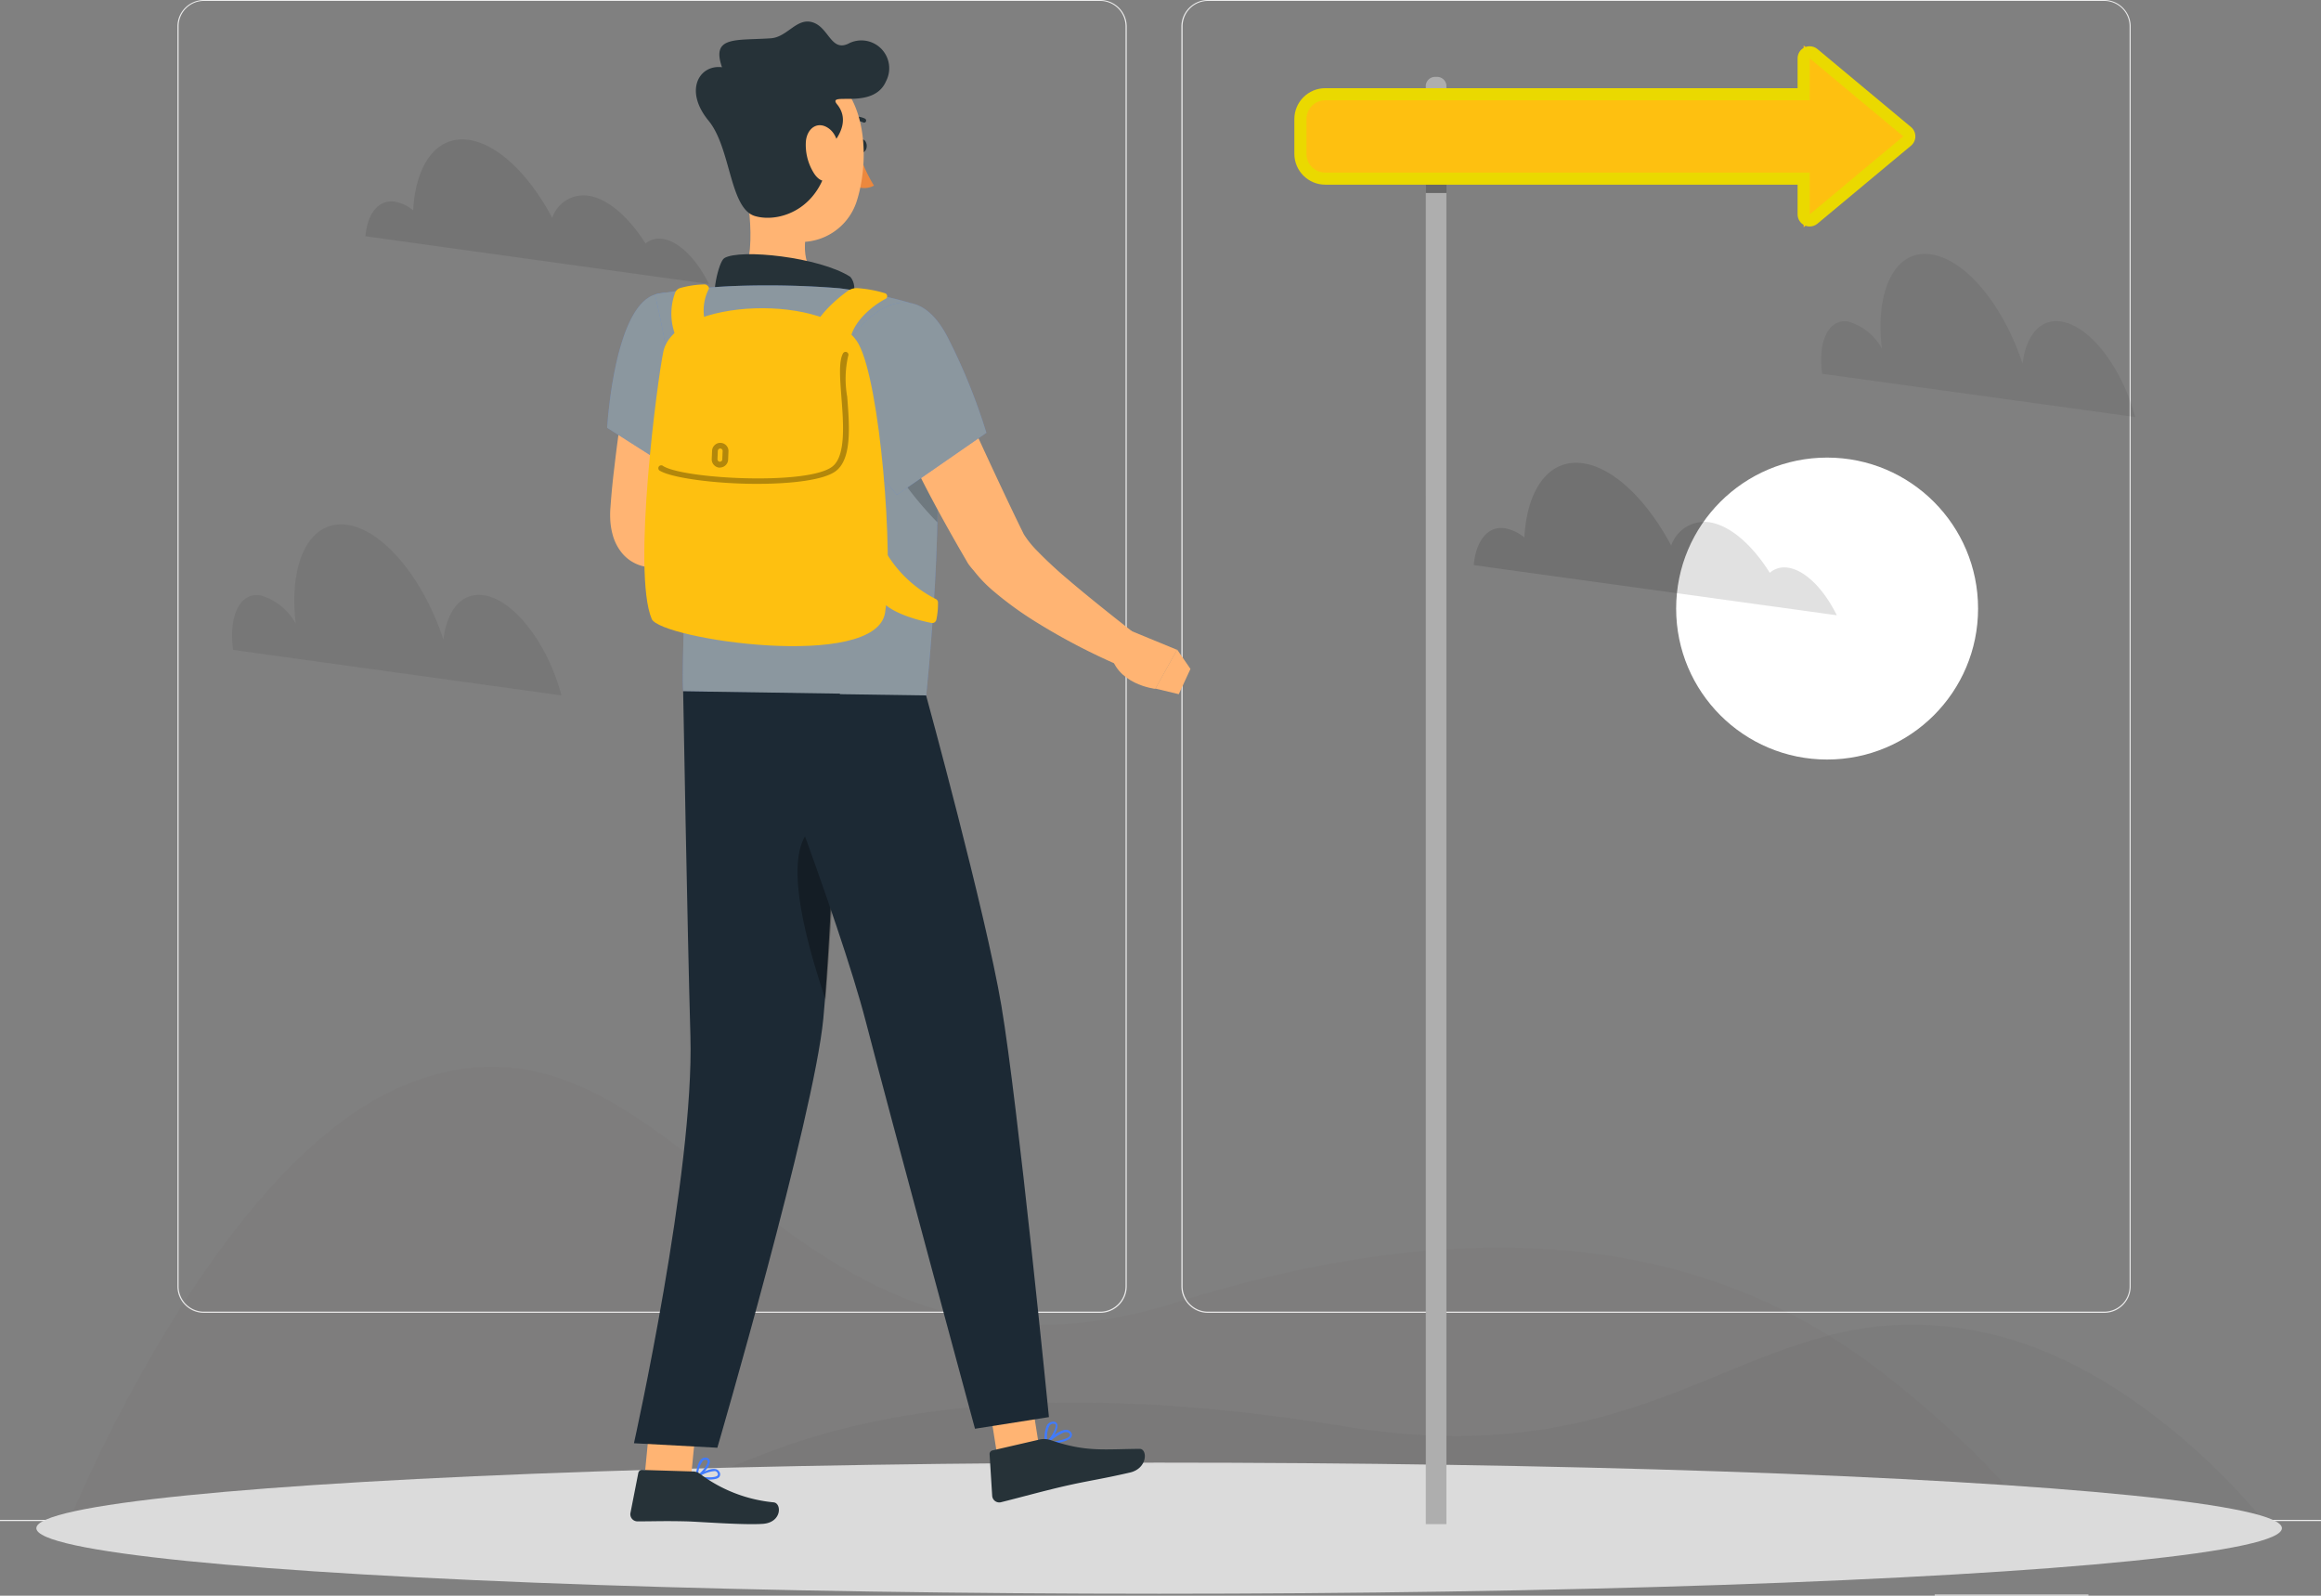
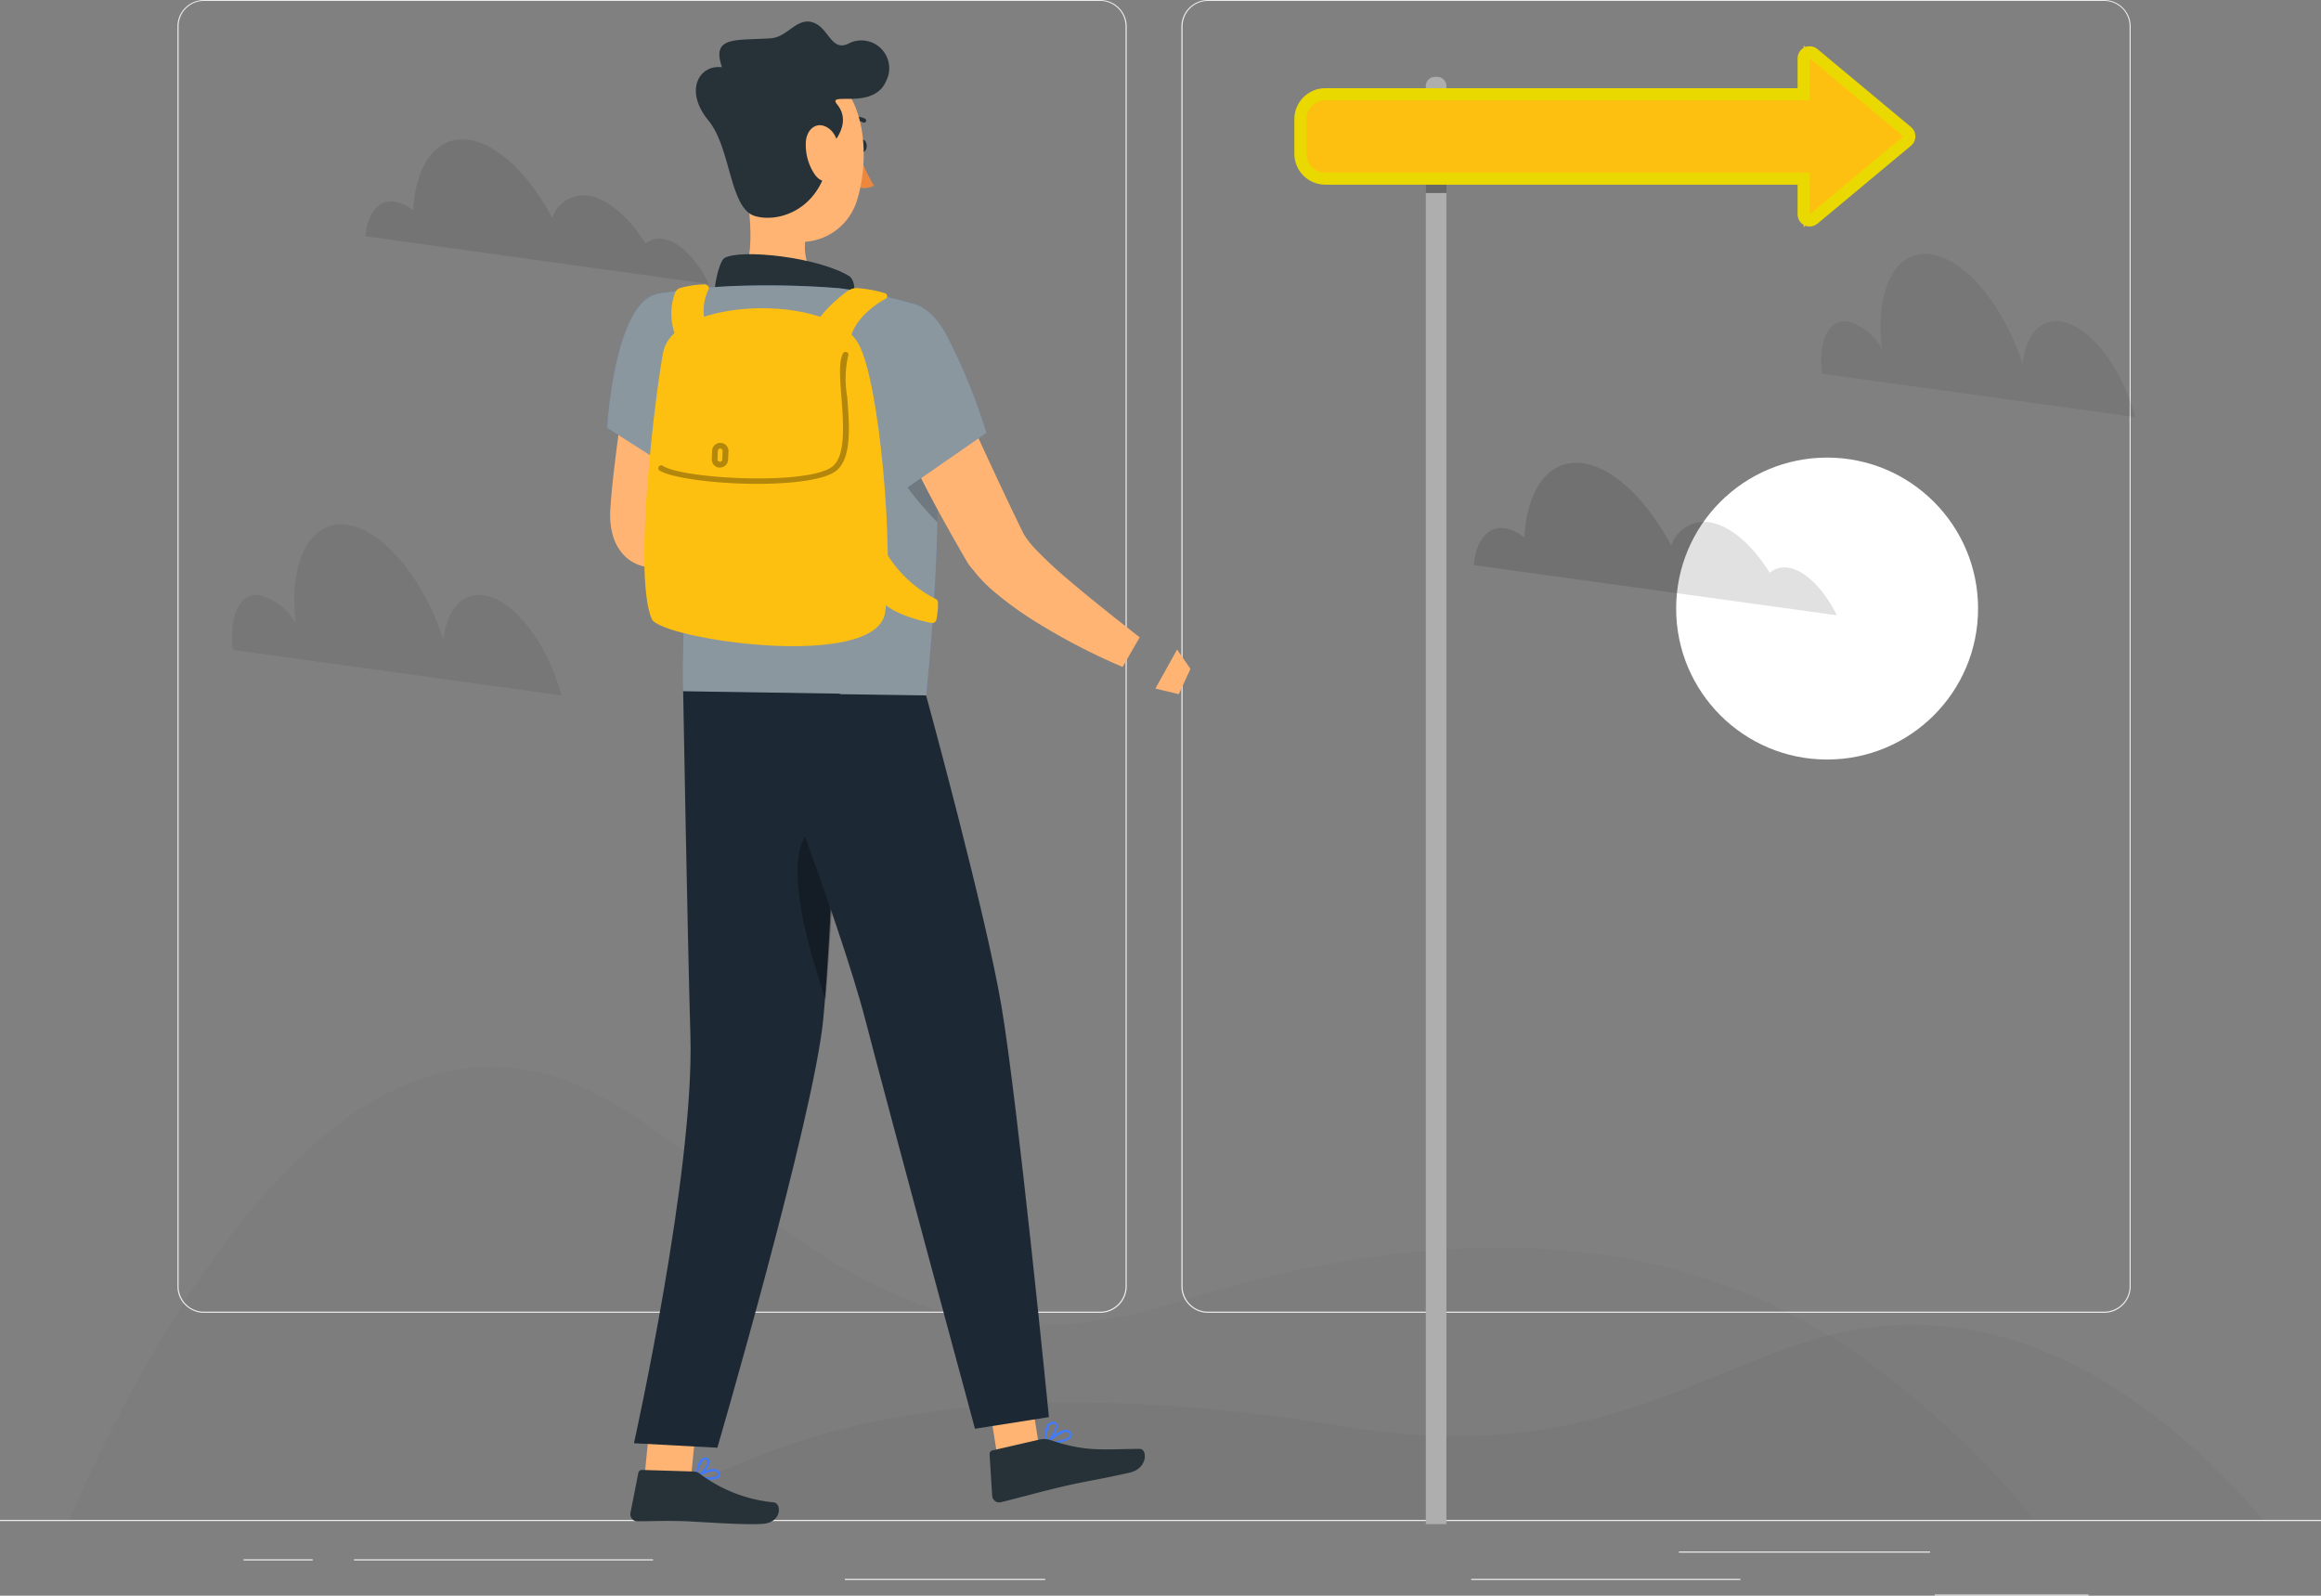
<svg xmlns="http://www.w3.org/2000/svg" width="191.69" height="131.783" viewBox="0 0 191.69 131.783">
  <rect x="0" y="0" width="191.69" height="131.783" fill="#808080" stroke="none" />
  <defs>
    <style>.a{fill:#ebebeb;}.b{fill:#fff;}.c,.d{fill:#363030;}.c{opacity:0.02;}.d{opacity:0.05;}.e{opacity:0.07;}.f{opacity:0.12;}.g{opacity:0.09;}.h{fill:#dbdbdb;}.i{fill:#aeaeae;}.j,.p{opacity:0.4;}.k,.p,.t{fill:#fec010;}.k{stroke-linejoin:round;}.l{fill:#ffb473;}.m{fill:#263238;}.n{fill:#ec883e;}.o{fill:#407bff;}.q{opacity:0.2;}.r{fill:#1c2934;}.s{opacity:0.3;}.u,.v{stroke:none;}.v{fill:#ead900;}</style>
  </defs>
  <g transform="translate(-616.658 -4749.508)">
    <g transform="translate(616.658 4694.508)">
      <g transform="translate(0 55)">
        <rect class="a" width="191.69" height="0.096" transform="translate(0 125.519)" />
        <rect class="a" width="12.698" height="0.096" transform="translate(159.785 131.687)" />
        <rect class="a" width="22.228" height="0.096" transform="translate(121.512 130.391)" />
        <rect class="a" width="20.745" height="0.096" transform="translate(138.657 128.129)" />
        <rect class="a" width="5.716" height="0.096" transform="translate(20.112 128.773)" />
        <rect class="a" width="24.69" height="0.096" transform="translate(29.24 128.773)" />
        <rect class="a" width="16.543" height="0.096" transform="translate(69.775 130.391)" />
        <path class="a" d="M114.422,163.42H40.4a2.189,2.189,0,0,1-2.185-2.189V57.17A2.189,2.189,0,0,1,40.4,55h74.027a2.189,2.189,0,0,1,2.189,2.189V161.231A2.189,2.189,0,0,1,114.422,163.42ZM40.4,55.077a2.093,2.093,0,0,0-2.089,2.093V161.231a2.093,2.093,0,0,0,2.089,2.093h74.027a2.1,2.1,0,0,0,2.093-2.093V57.17a2.1,2.1,0,0,0-2.093-2.093Z" transform="translate(-23.561 -55)" />
        <path class="a" d="M330.72,163.42H256.689a2.193,2.193,0,0,1-2.189-2.189V57.17A2.193,2.193,0,0,1,256.689,55H330.72a2.189,2.189,0,0,1,2.181,2.17V161.231A2.189,2.189,0,0,1,330.72,163.42ZM256.689,55.077A2.1,2.1,0,0,0,254.6,57.17V161.231a2.1,2.1,0,0,0,2.093,2.093H330.72a2.1,2.1,0,0,0,2.093-2.093V57.17a2.1,2.1,0,0,0-2.093-2.093Z" transform="translate(-156.93 -55)" />
        <circle class="b" cx="12.468" cy="12.468" r="12.468" transform="translate(138.432 37.79)" />
        <path class="c" d="M164.94,310.226c-8.408-6.517-25.46-16.374-58.6-5.954s-40.8-27.454-63.741-17.935C26.885,292.855,15,322.21,15,322.21H177.212S173.336,316.747,164.94,310.226Z" transform="translate(-9.249 -196.692)" />
        <path class="d" d="M247.877,341.025c-19.031-4.106-25.41,12.23-52.922,7.725s-41.67-.245-48.655,2.561a50.571,50.571,0,0,0-10.19,5.164H270.8S260.935,343.839,247.877,341.025Z" transform="translate(-83.928 -230.957)" />
        <path class="e" d="M376.263,125.7a4.619,4.619,0,0,1,2.818,2.243c-.567-4.8,1.073-8.181,4.006-7.79s6.042,4.256,7.618,9.04c.272-2.3,1.418-3.723,3.132-3.493,2.4.318,5.068,3.784,6.165,7.894l-25.847-3.573C373.782,127.358,374.664,125.483,376.263,125.7Z" transform="translate(-223.659 -99.154)" />
        <path class="f" d="M280.9,178.356a3.481,3.481,0,0,1,1.633.767c.219-3.979,2.017-6.517,4.811-6.134,2.565.345,5.329,3.067,7.315,6.8a2.9,2.9,0,0,1,3.1-1.936c1.729.234,3.581,1.852,5.041,4.183a1.825,1.825,0,0,1,1.48-.426c1.442.192,2.994,1.779,4.056,3.933L278.35,181.4C278.542,179.4,279.485,178.168,280.9,178.356Z" transform="translate(-156.636 -134.731)" />
        <path class="e" d="M52.3,173.809a4.838,4.838,0,0,1,2.956,2.35c-.6-5.038,1.123-8.576,4.217-8.17,3.013.406,6.33,4.463,7.982,9.481.288-2.415,1.488-3.9,3.286-3.665,2.515.337,5.314,3.968,6.464,8.277l-27.116-3.757C49.7,175.553,50.626,173.582,52.3,173.809Z" transform="translate(-30.832 -124.652)" />
        <path class="g" d="M81.128,90.168a3.293,3.293,0,0,1,1.534.717c.207-3.769,1.917-6.172,4.555-5.82,2.431.326,5.045,2.891,6.928,6.441a2.747,2.747,0,0,1,2.937-1.833c1.633.222,3.385,1.752,4.773,3.956a1.733,1.733,0,0,1,1.4-.383c1.361.184,2.833,1.683,3.834,3.726L78.72,93.028C78.889,91.153,79.782,90,81.128,90.168Z" transform="translate(-48.54 -73.518)" />
      </g>
    </g>
    <g transform="translate(563.549 4672.713)">
      <g transform="translate(56.11 197.587)">
-         <ellipse class="h" cx="92.731" cy="5.414" rx="92.731" ry="5.414" />
-       </g>
+         </g>
      <g transform="translate(161.009 68.86)">
        <path class="i" d="M296.05,218.251h1.7V99.411a.78.78,0,0,0-.851-.681h0a.78.78,0,0,0-.851.681Z" transform="translate(-286.193 -84.444)" />
        <rect class="j" width="1.703" height="2.162" transform="translate(11.56 23.875) rotate(180)" />
        <g class="k" transform="translate(-275.44 -82.775)">
          <path class="u" d="M 316.502 109.482 L 316.502 108.415 L 316.502 105.461 L 276.99 105.461 C 275.859 105.461 274.94 104.542 274.94 103.412 L 274.94 100.542 C 274.94 99.412 275.859 98.493 276.99 98.493 L 316.502 98.493 L 316.502 95.53 L 316.502 94.462 L 317.322 95.146 L 325.05 101.588 L 325.511 101.972 L 325.05 102.356 L 317.322 108.799 L 316.502 109.482 Z" />
          <path class="v" d="M 317.002 95.53 L 317.002 98.993 L 276.99 98.993 C 276.134 98.993 275.44 99.686 275.44 100.542 L 275.44 103.412 C 275.44 104.268 276.134 104.961 276.99 104.961 L 317.002 104.961 L 317.002 108.415 L 324.73 101.972 L 317.002 95.53 M 317.001 94.53 C 317.231 94.53 317.459 94.609 317.642 94.762 L 325.371 101.204 C 325.599 101.394 325.73 101.676 325.73 101.972 C 325.73 102.269 325.599 102.55 325.371 102.74 L 317.642 109.183 C 317.459 109.335 317.231 109.415 317.001 109.415 C 316.857 109.415 316.713 109.384 316.577 109.32 C 316.226 109.156 316.002 108.803 316.002 108.415 L 316.002 105.961 L 276.99 105.961 C 275.584 105.961 274.44 104.818 274.44 103.412 L 274.44 100.542 C 274.44 99.136 275.584 97.993 276.99 97.993 L 316.002 97.993 L 316.002 95.53 C 316.002 95.142 316.226 94.789 316.577 94.624 C 316.713 94.561 316.858 94.53 317.001 94.53 Z" />
        </g>
      </g>
      <g transform="translate(103.253 78.572)">
-         <path class="l" d="M242.822,194l4.252,1.75-1.794,3.224s-3.348-.359-3.73-3.147Z" transform="translate(-200.003 -143.861)" />
        <path class="l" d="M252.248,199.212l-.966,2.085-1.932-.464,1.794-3.224Z" transform="translate(-204.072 -145.745)" />
        <path class="l" d="M157.223,144.28c-.363,1.746-.67,3.482-.957,5.232s-.521,3.51-.727,5.29c-.11.885-.2,1.779-.273,2.693l-.053.693a8.1,8.1,0,0,0,0,.957,5.821,5.821,0,0,0,.2,1.181,4.022,4.022,0,0,0,.818,1.554,3.252,3.252,0,0,0,.875.708,3.19,3.19,0,0,0,.985.354,3.74,3.74,0,0,0,1.511-.048,5.658,5.658,0,0,0,1.77-.8,10.177,10.177,0,0,0,2.253-2.1l-1.77-2.2a18.827,18.827,0,0,1-2.19.722,1.435,1.435,0,0,1-.727.043c-.038,0,0-.077.2-.062a1.258,1.258,0,0,1,.756.383,4.385,4.385,0,0,1,.277.363c.029,0,.043-.038.067-.129l.081-.354.105-.622.478-2.53c.65-3.405,1.344-6.849,1.913-10.292Z" transform="translate(-154.952 -117.921)" />
        <path class="l" d="M167,171.722l2.157-2.6,2.736,3.534a4.1,4.1,0,0,1-3.29,1.071Z" transform="translate(-161.108 -130.881)" />
-         <path class="l" d="M173.544,165.54l2.41,2.5-1.669,2.745-2.736-3.53Z" transform="translate(-163.482 -129.013)" />
        <path class="m" d="M198,110.016c-.024.3.12.564.316.593s.378-.2.4-.478-.12-.569-.316-.593S198,109.715,198,110.016Z" transform="translate(-177.279 -99.794)" />
        <path class="n" d="M197.947,111.72a11.517,11.517,0,0,0,1.248,2.764,1.666,1.666,0,0,1-1.435.077Z" transform="translate(-177.156 -100.933)" />
        <path class="m" d="M195.767,106.133a.186.186,0,0,1-.105-.086.172.172,0,0,1,.057-.239,1.741,1.741,0,0,1,1.617-.062.182.182,0,0,1,.086.239.172.172,0,0,1-.239.072h0a1.435,1.435,0,0,0-1.277.062.158.158,0,0,1-.139.014Z" transform="translate(-176.048 -97.728)" />
        <path class="l" d="M177.452,114.75c.636,2.764,1.349,7.824-.5,9.618,0,0,.847,2.807,5.945,2.927,5.61.124,2.583-2.736,2.583-2.736-3.085-.8-3.09-3.075-2.63-5.2Z" transform="translate(-166.299 -102.514)" />
        <path class="m" d="M173.412,133.366c-.517-.349.129-3.405.622-3.7,1.315-.784,7.858-.086,10.4,1.545.808.933-.1,2.554-.1,2.554Z" transform="translate(-164.354 -110.129)" />
        <path class="o" d="M171.045,407.979c.383,0,.756-.038.894-.22a.359.359,0,0,0,0-.426.445.445,0,0,0-.282-.215c-.555-.143-1.574.536-1.617.564a.076.076,0,0,0-.033.086.091.091,0,0,0,.067.072,5.027,5.027,0,0,0,.971.139Zm.45-.7a.407.407,0,0,1,.11,0,.253.253,0,0,1,.167.124c.086.148.038.21.024.23-.153.206-.923.187-1.487.077a2.779,2.779,0,0,1,1.186-.43Z" transform="translate(-162.675 -287.564)" />
        <path class="o" d="M170.076,406.826h.043c.383-.2,1.114-1,1.023-1.435a.306.306,0,0,0-.292-.239.445.445,0,0,0-.373.1c-.43.344-.478,1.435-.478,1.468a.091.091,0,0,0,.043.081.067.067,0,0,0,.033.024Zm.717-1.5h.043c.115,0,.129.072.134.1.053.249-.411.856-.789,1.138a2.033,2.033,0,0,1,.411-1.167A.325.325,0,0,1,170.794,405.324Z" transform="translate(-162.673 -286.544)" />
        <path class="o" d="M232.542,401.387c.478-.105.894-.273.957-.521a.344.344,0,0,0-.115-.378.478.478,0,0,0-.325-.139c-.65-.029-1.7.995-1.746,1.038a.081.081,0,0,0,0,.1.086.086,0,0,0,.086.057,6.156,6.156,0,0,0,1.143-.153Zm.373-.842a.517.517,0,0,1,.167,0,.3.3,0,0,1,.206.081c.091.1.081.153.067.191-.1.273-1.009.478-1.707.55a3.7,3.7,0,0,1,1.267-.823Z" transform="translate(-195.132 -284.042)" />
        <path class="o" d="M231.384,400.805h.029c.383-.3,1.019-1.291.832-1.693-.043-.091-.143-.2-.387-.167a.622.622,0,0,0-.43.258,2.5,2.5,0,0,0-.158,1.545.105.105,0,0,0,.057.072Zm.478-1.693h.053c.158,0,.187.038.2.057.11.244-.3,1-.665,1.377a2.033,2.033,0,0,1,.153-1.244.435.435,0,0,1,.239-.191Z" transform="translate(-195.088 -283.307)" />
        <path class="l" d="M221.629,395.113l3.463-.7-1.449-9.14-3.463.7Z" transform="translate(-189.332 -276.175)" />
        <path class="l" d="M161.15,399.064l3.807.387.827-8.489-3.807-.392Z" transform="translate(-158.056 -278.94)" />
        <path class="m" d="M163.881,407.4l-4.228-.129a.306.306,0,0,0-.311.249l-.65,3.314a.588.588,0,0,0,.569.684c1.473,0,2.186-.043,4.046,0,1.143.033,4.749.316,6.318.206s1.574-1.674.914-1.774a12.047,12.047,0,0,1-6.041-2.31A.957.957,0,0,0,163.881,407.4Z" transform="translate(-156.769 -287.653)" />
        <path class="m" d="M225.9,401.968l-3.936.909a.306.306,0,0,0-.239.32l.215,3.429a.588.588,0,0,0,.7.536c1.435-.354,3.444-.913,5.227-1.325,2.09-.478,3-.569,5.452-1.133,1.478-.344,1.459-1.961.8-1.956-3,.024-4.4.273-7.27-.694A1.765,1.765,0,0,0,225.9,401.968Z" transform="translate(-190.14 -284.871)" />
        <path class="o" d="M158.626,136.135c-3.386,1.052-3.946,11-3.946,11l6.524,4.151a14.515,14.515,0,0,0,2.831-7.208C164.633,139.273,162.088,135.059,158.626,136.135Z" transform="translate(-154.68 -113.583)" />
        <path class="p" d="M158.626,136.135c-3.386,1.052-3.946,11-3.946,11l6.524,4.151a14.515,14.515,0,0,0,2.831-7.208C164.633,139.273,162.088,135.059,158.626,136.135Z" transform="translate(-154.68 -113.583)" />
        <path class="q" d="M166.307,155.867a10.574,10.574,0,0,0-1.5,4.343l1.679,1.067a14.1,14.1,0,0,0,2.659-6.136Z" transform="translate(-159.965 -123.587)" />
        <path class="o" d="M183.95,136.162s4.151,4.615,1.377,32.522l-20.063-.454c-.249-3.09,1.153-18.122-2.334-32.752a51.476,51.476,0,0,1,6.7-.7,74.174,74.174,0,0,1,8.528.191A38.778,38.778,0,0,1,183.95,136.162Z" transform="translate(-158.984 -112.941)" />
        <path class="p" d="M183.95,136.162s4.151,4.615,1.377,32.522l-20.063-.454c-.249-3.09,1.153-18.122-2.334-32.752a51.476,51.476,0,0,1,6.7-.7,74.174,74.174,0,0,1,8.528.191A38.778,38.778,0,0,1,183.95,136.162Z" transform="translate(-158.984 -112.941)" />
        <path class="q" d="M206.156,155.627l-.077-.067-4.524.995c-.148,3.085,3.152,6.858,4.845,8.609A87.757,87.757,0,0,0,206.156,155.627Z" transform="translate(-179.133 -123.806)" />
        <path class="q" d="M223.633,385.28l.751,4.711-3.463.7-.751-4.711Z" transform="translate(-189.326 -276.18)" />
        <path class="q" d="M162.406,390.57l3.812.392-.43,4.376-3.807-.387Z" transform="translate(-158.489 -278.94)" />
        <path class="l" d="M176.963,101.148c-.048,3.726-.263,5.892,1.468,8.04a4.84,4.84,0,0,0,8.465-1.435c1.043-3.214.957-8.767-2.573-10.723A4.809,4.809,0,0,0,176.963,101.148Z" transform="translate(-166.288 -92.901)" />
        <path class="m" d="M181.075,99.518c.995-1.076,1.507-2.391.588-3.51s2.989.531,4.041-1.913a2.3,2.3,0,0,0-3-3.157c-1.53.842-1.684-1.239-3.027-1.693s-2.1,1.21-3.487,1.306c-2.87.2-4.95-.22-4.032,2.391-1.87-.239-3.176,1.913-1.1,4.429,1.846,2.257,1.717,7.246,3.826,7.863S180.8,104.535,181.075,99.518Z" transform="translate(-162.671 -89.166)" />
        <path class="l" d="M188.989,108.4a4.386,4.386,0,0,0,.679,2.659c.684,1.052,1.607.674,1.913-.378.273-.957.249-2.626-.67-3.319S189.094,107.3,188.989,108.4Z" transform="translate(-172.575 -98.508)" />
        <path class="r" d="M176.322,205.014s-.665,19.429-1.373,26.845c-.775,8.105-8.752,35.432-8.752,35.432l-6.887-.372s4.993-22.4,4.663-33.637c-.249-8.639-.6-28.462-.6-28.462Z" transform="translate(-157.096 -149.506)" />
        <path class="s" d="M188.4,227.691a3.1,3.1,0,0,1,2.391-1.381c-.22,4.6-.555,10.924-.918,15.165C188.108,236.266,186.544,230.026,188.4,227.691Z" transform="translate(-171.837 -160.718)" />
        <path class="r" d="M194.014,205.308s4.921,17.95,6.217,25.623c1.354,8,3.927,33.976,3.927,33.976l-6.107.962s-6.992-25.806-9.015-33.617c-2.2-8.513-9.455-27.152-9.455-27.152Z" transform="translate(-167.671 -149.652)" />
        <path class="l" d="M200.57,147.788c1.062,2.43,2.186,4.783,3.348,7.174s2.42,4.687,3.745,7l.5.861.277.478a7.114,7.114,0,0,0,.464.574,11.243,11.243,0,0,0,1.7,1.75,28.7,28.7,0,0,0,3.415,2.473,52.134,52.134,0,0,0,7.174,3.726l1.411-2.444c-2.014-1.583-4.065-3.195-5.969-4.821a35.217,35.217,0,0,1-2.65-2.477,7.989,7.989,0,0,1-.913-1.157,1.387,1.387,0,0,1-.105-.2l-.2-.4-.416-.861c-1.11-2.31-2.2-4.654-3.281-7.007L205.8,145.43Z" transform="translate(-178.622 -118.521)" />
        <path class="o" d="M195.028,141.344c-2.745,4.228,4.3,12.229,4.3,12.229l7.394-5.122a49.024,49.024,0,0,0-3.161-7.815C200.9,135.389,197.113,138.12,195.028,141.344Z" transform="translate(-175.4 -114.482)" />
        <path class="p" d="M195.028,141.344c-2.745,4.228,4.3,12.229,4.3,12.229l7.394-5.122a49.024,49.024,0,0,0-3.161-7.815C200.9,135.389,197.113,138.12,195.028,141.344Z" transform="translate(-175.4 -114.482)" />
        <path class="t" d="M193.261,139.614c.177-1.574,1.774-2.9,2.927-3.52a.253.253,0,0,0-.048-.478,10.335,10.335,0,0,0-2.277-.416,1.282,1.282,0,0,0-.794.244c-1.817,1.32-2.87,2.793-2.87,3.348C191.443,139.164,193.261,139.614,193.261,139.614Z" transform="translate(-173.212 -113.183)" />
        <path class="t" d="M169.087,138.826a3.893,3.893,0,0,1-.21-3.879c.081-.153-.148-.4-.359-.387a7.969,7.969,0,0,0-2,.3.641.641,0,0,0-.435.44,4.966,4.966,0,0,0,.153,3.73C167.4,138.964,169.087,138.826,169.087,138.826Z" transform="translate(-160.488 -112.849)" />
        <path class="t" d="M178.8,141.641c1.77,3.262,2.913,17.3,2.181,22.163s-18.571,2.2-19.274.531c-1.636-3.869.478-19.805.957-22.062C163.6,137.762,176.506,137.418,178.8,141.641Z" transform="translate(-158.026 -114.994)" />
        <path class="s" d="M173.419,163.957a.679.679,0,0,0,.674-.65l.029-.689a.66.66,0,0,0-.177-.478.689.689,0,0,0-.478-.22.66.66,0,0,0-.478.182.67.67,0,0,0-.22.478l-.029.689a.684.684,0,0,0,.182.478.67.67,0,0,0,.478.22h.029Zm.029-1.569h0a.187.187,0,0,1,.139.067.182.182,0,0,1,.053.143l-.029.689a.2.2,0,0,1-.062.139.249.249,0,0,1-.143.053h0a.2.2,0,0,1-.139-.067.22.22,0,0,1-.053-.143l.029-.689a.2.2,0,0,1,.067-.139A.187.187,0,0,1,173.448,162.388Z" transform="translate(-164.102 -127.124)" />
        <path class="s" d="M171.668,157.11c2.87,0,5.6-.316,6.557-1.086,1.3-1.047,1.086-3.74.9-6.112a8.488,8.488,0,0,1,.077-3.348.244.244,0,0,0-.1-.325.239.239,0,0,0-.325.1c-.359.67-.249,2.037-.129,3.62.167,2.147.373,4.816-.727,5.706-1.961,1.588-12.3,1.047-14-.029a.239.239,0,1,0-.253.4C164.686,156.632,168.268,157.11,171.668,157.11Z" transform="translate(-159.3 -118.928)" />
        <path class="t" d="M206.791,184.708a6.261,6.261,0,0,1-.134,1.435.344.344,0,0,1-.4.277c-.851-.167-3.109-.7-4.065-1.746l.177-4.3a10.044,10.044,0,0,0,4.233,4.065.335.335,0,0,1,.191.273Z" transform="translate(-179.467 -136.75)" />
      </g>
    </g>
  </g>
</svg>